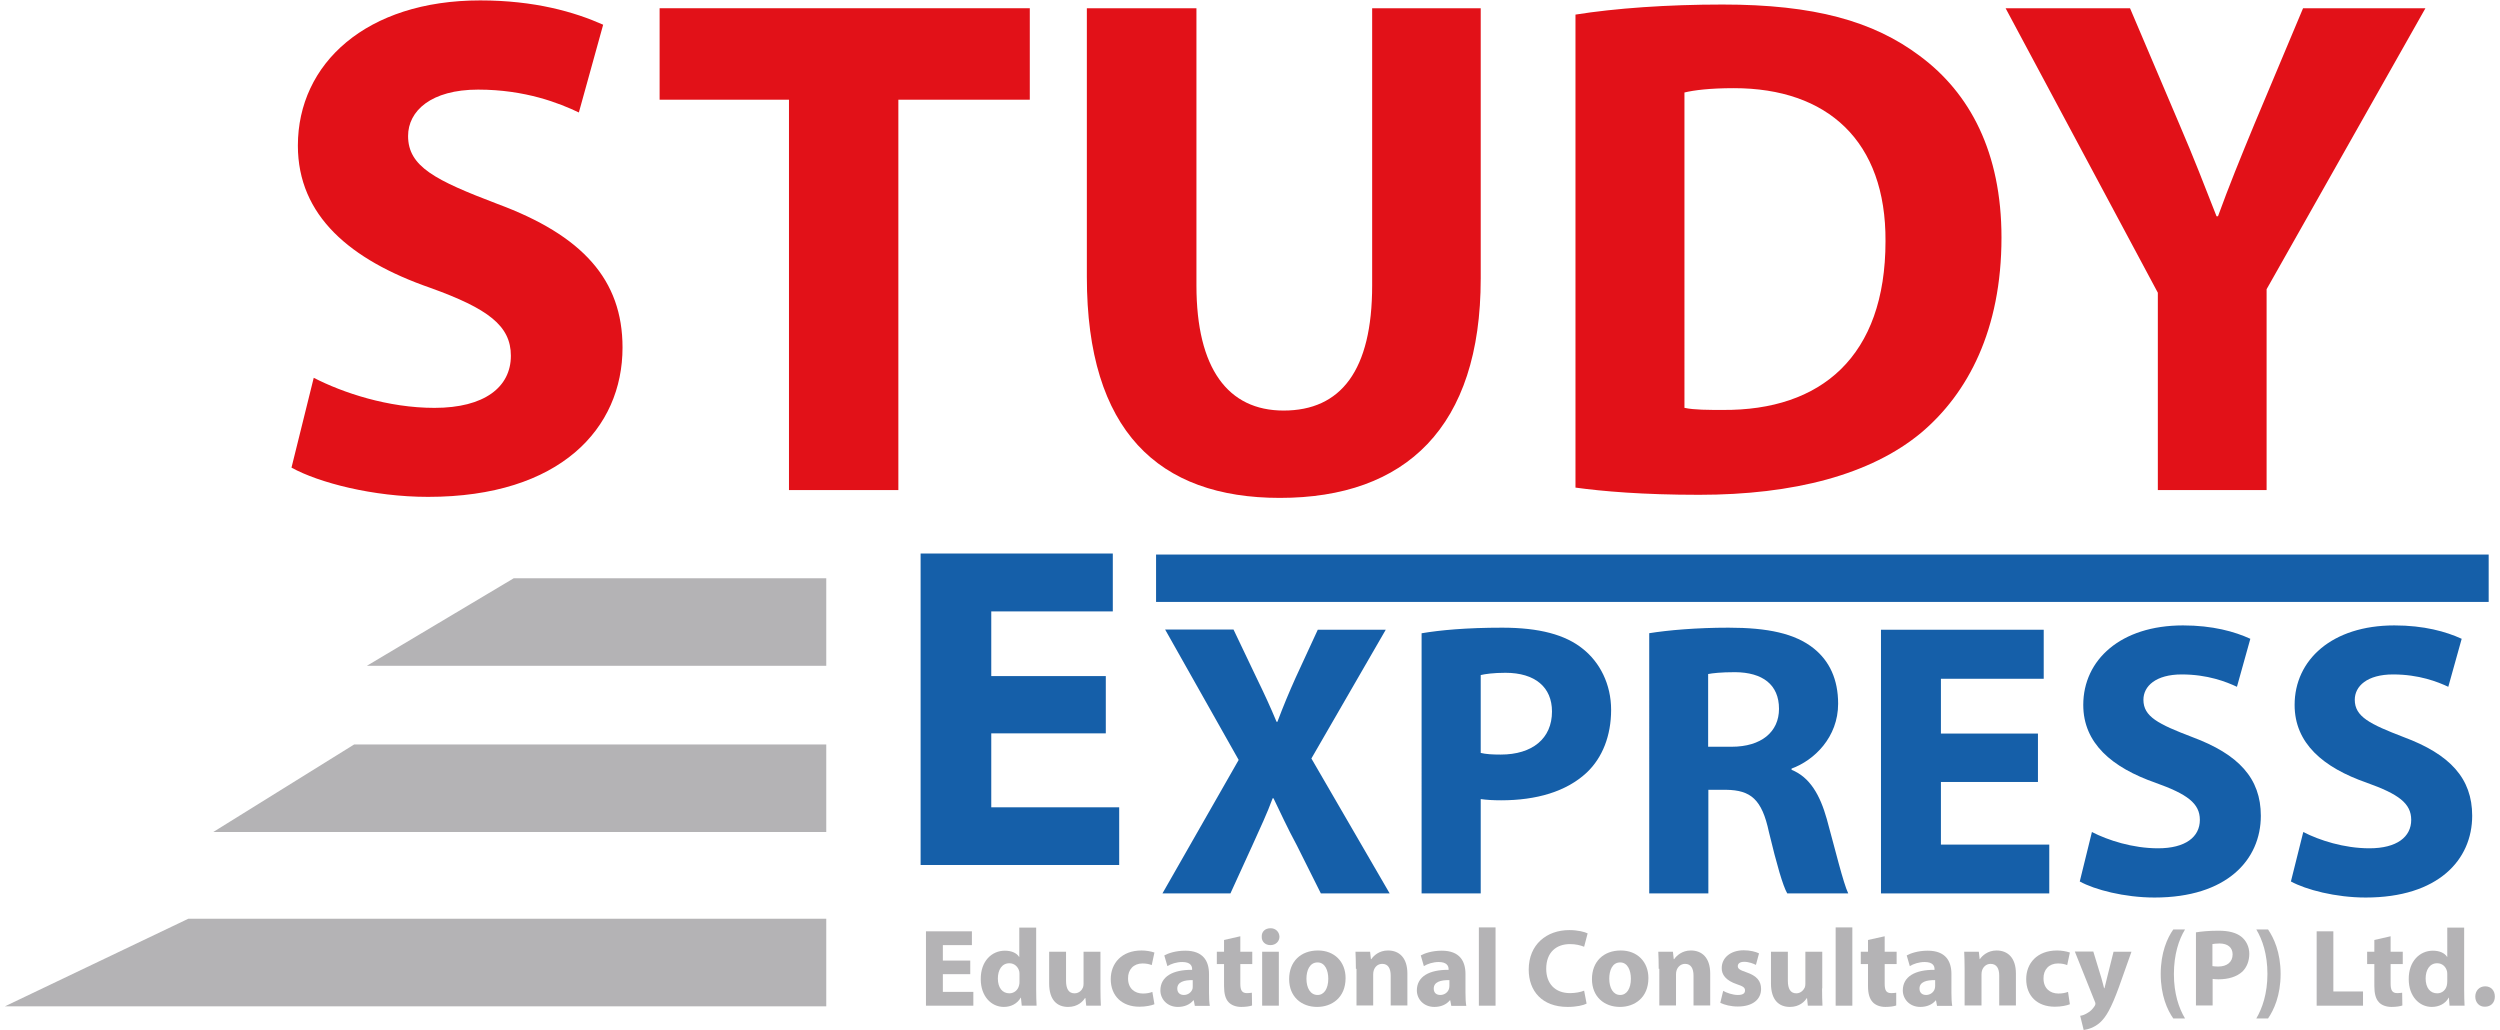
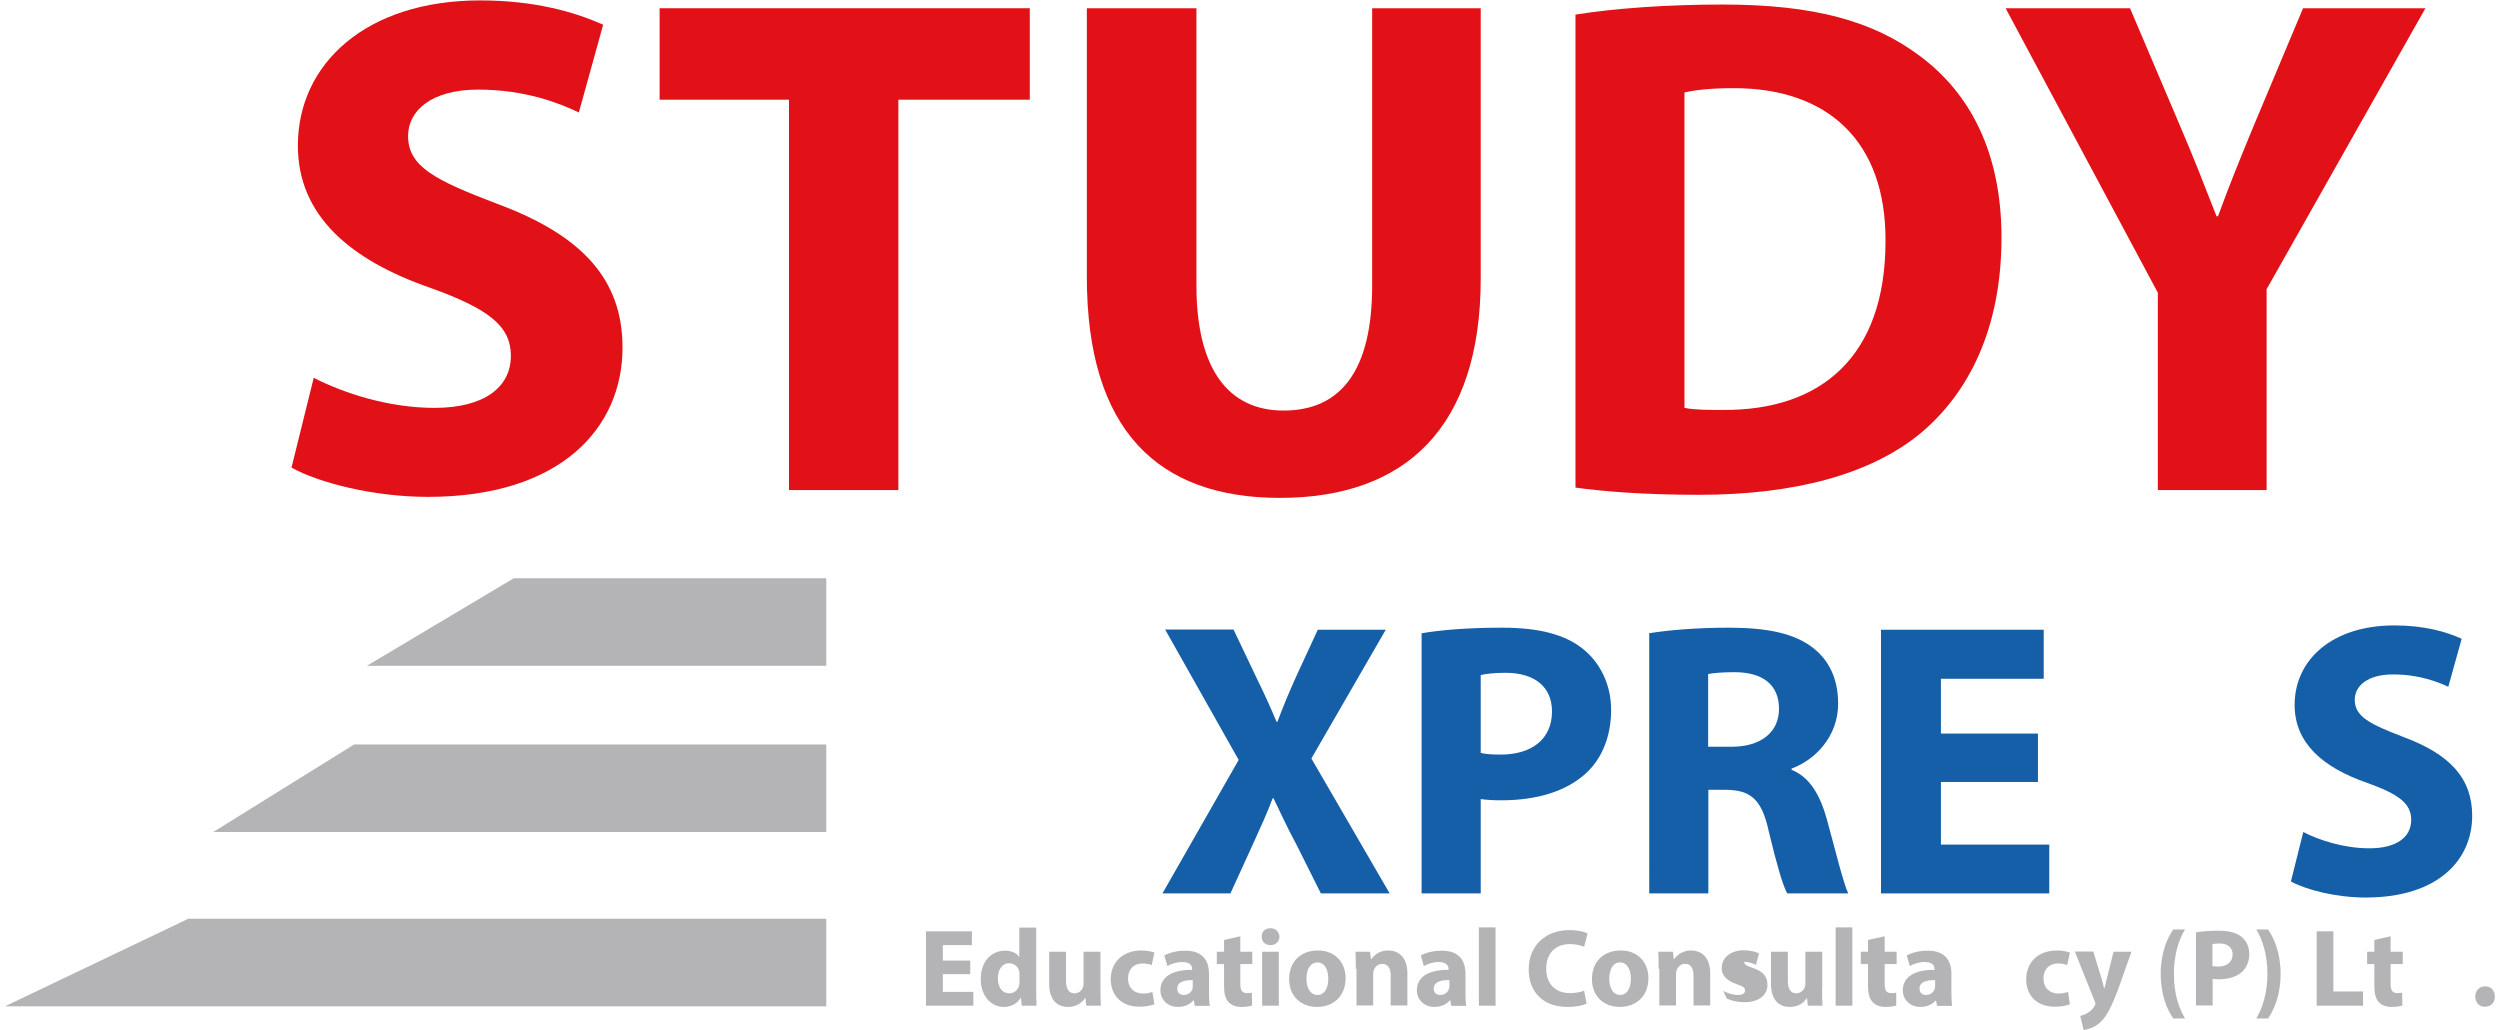
<svg xmlns="http://www.w3.org/2000/svg" version="1.1" id="Layer_1" x="0px" y="0px" viewBox="0 0 121.36 50" style="enable-background:new 0 0 121.36 50;" xml:space="preserve">
  <style type="text/css">
	.st0{fill:#E21118;}
	.st1{fill:#155FA9;}
	.st2{fill:#B4B3B5;}
</style>
  <g>
    <path class="st0" d="M15.23,18.34c1.42,0.73,3.61,1.46,5.86,1.46c2.43,0,3.71-1.01,3.71-2.53c0-1.46-1.11-2.29-3.92-3.3   c-3.88-1.35-6.42-3.5-6.42-6.9c0-3.99,3.33-7.05,8.85-7.05c2.64,0,4.58,0.56,5.97,1.18L28.1,5.46c-0.94-0.45-2.6-1.11-4.89-1.11   c-2.29,0-3.4,1.04-3.4,2.25c0,1.49,1.32,2.15,4.34,3.3c4.13,1.53,6.07,3.68,6.07,6.97c0,3.92-3.02,7.25-9.44,7.25   c-2.67,0-5.31-0.69-6.63-1.42L15.23,18.34z" />
    <polygon class="st0" points="38.3,4.84 32.02,4.84 32.02,0.4 49.99,0.4 49.99,4.84 43.61,4.84 43.61,23.79 38.3,23.79  " />
    <path class="st0" d="M58.08,0.4v13.46c0,4.03,1.53,6.07,4.23,6.07c2.78,0,4.3-1.94,4.3-6.07V0.4h5.27v13.12   c0,7.22-3.64,10.65-9.75,10.65c-5.9,0-9.37-3.26-9.37-10.72V0.4H58.08z" />
    <path class="st0" d="M76.47,0.71c1.94-0.31,4.48-0.49,7.15-0.49c4.44,0,7.32,0.8,9.58,2.5c2.43,1.8,3.96,4.68,3.96,8.81   c0,4.48-1.63,7.56-3.89,9.47c-2.46,2.05-6.21,3.02-10.79,3.02c-2.74,0-4.69-0.17-6-0.35V0.71z M81.78,19.8   c0.45,0.1,1.18,0.1,1.84,0.1c4.79,0.04,7.91-2.6,7.91-8.19c0.03-4.86-2.81-7.43-7.36-7.43c-1.18,0-1.94,0.1-2.4,0.21V19.8z" />
    <path class="st0" d="M104.75,23.79v-9.58L97.36,0.4h6.04l2.39,5.62c0.73,1.7,1.21,2.95,1.81,4.48h0.07   c0.53-1.46,1.08-2.81,1.77-4.48l2.36-5.62h5.94l-7.71,13.64v9.75H104.75z" />
-     <polygon class="st1" points="53.68,35.6 48.12,35.6 48.12,39.19 54.33,39.19 54.33,41.99 44.69,41.99 44.69,26.87 54.02,26.87    54.02,29.68 48.12,29.68 48.12,32.82 53.68,32.82  " />
    <path class="st1" d="M64.12,43.37l-1.16-2.32c-0.48-0.89-0.78-1.56-1.14-2.3h-0.04c-0.27,0.74-0.59,1.41-0.99,2.3l-1.06,2.32h-3.3   l3.7-6.48l-3.57-6.33h3.32L61,32.91c0.38,0.78,0.67,1.41,0.97,2.13h0.04c0.31-0.82,0.55-1.39,0.88-2.13l1.08-2.34h3.3l-3.61,6.25   l3.8,6.55H64.12z" />
    <path class="st1" d="M69.02,30.74c0.89-0.15,2.15-0.27,3.91-0.27c1.79,0,3.06,0.34,3.91,1.03c0.82,0.65,1.37,1.71,1.37,2.96   c0,1.25-0.42,2.32-1.18,3.04c-0.99,0.93-2.45,1.35-4.16,1.35c-0.38,0-0.72-0.02-0.99-0.06v4.58h-2.87V30.74z M71.88,36.55   c0.25,0.06,0.55,0.08,0.97,0.08c1.54,0,2.49-0.78,2.49-2.09c0-1.18-0.82-1.88-2.26-1.88c-0.59,0-0.99,0.06-1.2,0.11V36.55z" />
    <path class="st1" d="M80.05,30.74c0.93-0.15,2.32-0.27,3.86-0.27c1.9,0,3.23,0.28,4.14,1.01c0.76,0.61,1.18,1.5,1.18,2.68   c0,1.63-1.16,2.75-2.26,3.15v0.06c0.89,0.36,1.38,1.22,1.71,2.39c0.4,1.45,0.8,3.11,1.04,3.61h-2.96c-0.21-0.36-0.51-1.4-0.89-2.98   c-0.34-1.6-0.89-2.03-2.07-2.05h-0.87v5.03h-2.87V30.74z M82.92,36.25h1.14c1.44,0,2.3-0.72,2.3-1.84c0-1.18-0.8-1.77-2.13-1.78   c-0.7,0-1.1,0.05-1.31,0.09V36.25z" />
    <polygon class="st1" points="98.93,37.96 94.22,37.96 94.22,41 99.48,41 99.48,43.37 91.31,43.37 91.31,30.57 99.21,30.57    99.21,32.95 94.22,32.95 94.22,35.61 98.93,35.61  " />
-     <path class="st1" d="M101.55,40.39c0.78,0.4,1.98,0.79,3.21,0.79c1.33,0,2.03-0.55,2.03-1.38c0-0.8-0.61-1.25-2.15-1.8   c-2.12-0.74-3.51-1.92-3.51-3.78c0-2.19,1.82-3.86,4.84-3.86c1.44,0,2.51,0.3,3.27,0.65l-0.65,2.33c-0.51-0.24-1.42-0.6-2.68-0.6   c-1.26,0-1.86,0.57-1.86,1.23c0,0.82,0.72,1.18,2.37,1.81c2.26,0.84,3.33,2.01,3.33,3.82c0,2.14-1.65,3.97-5.16,3.97   c-1.46,0-2.91-0.38-3.63-0.78L101.55,40.39z" />
    <path class="st1" d="M111.81,40.39c0.78,0.4,1.98,0.79,3.21,0.79c1.33,0,2.03-0.55,2.03-1.38c0-0.8-0.61-1.25-2.15-1.8   c-2.13-0.74-3.51-1.92-3.51-3.78c0-2.19,1.82-3.86,4.84-3.86c1.44,0,2.51,0.3,3.27,0.65l-0.65,2.33c-0.51-0.24-1.42-0.6-2.68-0.6   c-1.26,0-1.86,0.57-1.86,1.23c0,0.82,0.73,1.18,2.37,1.81c2.26,0.84,3.33,2.01,3.33,3.82c0,2.14-1.65,3.97-5.17,3.97   c-1.46,0-2.9-0.38-3.63-0.78L111.81,40.39z" />
    <polygon class="st2" points="47.1,47.29 45.77,47.29 45.77,48.15 47.25,48.15 47.25,48.82 44.95,48.82 44.95,45.21 47.18,45.21    47.18,45.88 45.77,45.88 45.77,46.63 47.1,46.63  " />
    <path class="st2" d="M50.3,45.02v3.02c0,0.29,0.01,0.61,0.02,0.78H49.6l-0.04-0.39h-0.01c-0.17,0.3-0.48,0.45-0.82,0.45   c-0.62,0-1.12-0.53-1.12-1.34c-0.01-0.89,0.54-1.39,1.17-1.39c0.32,0,0.57,0.11,0.69,0.3h0.01v-1.42H50.3z M49.49,47.31   c0-0.04,0-0.1-0.01-0.15c-0.05-0.22-0.23-0.4-0.48-0.4c-0.37,0-0.56,0.33-0.56,0.74c0,0.45,0.22,0.72,0.56,0.72   c0.23,0,0.42-0.16,0.47-0.39c0.02-0.06,0.02-0.12,0.02-0.19V47.31z" />
    <path class="st2" d="M53.42,47.98c0,0.34,0.01,0.62,0.02,0.84h-0.71l-0.04-0.37h-0.02c-0.1,0.16-0.35,0.43-0.82,0.43   c-0.53,0-0.92-0.33-0.92-1.14V46.2h0.82v1.41c0,0.38,0.12,0.61,0.41,0.61c0.23,0,0.36-0.16,0.41-0.28   c0.02-0.05,0.03-0.11,0.03-0.18V46.2h0.82V47.98z" />
    <path class="st2" d="M56.04,48.75c-0.14,0.06-0.42,0.12-0.73,0.12c-0.84,0-1.39-0.52-1.39-1.34c0-0.76,0.52-1.39,1.5-1.39   c0.21,0,0.45,0.04,0.62,0.1l-0.13,0.61c-0.1-0.04-0.24-0.08-0.45-0.08c-0.43,0-0.71,0.3-0.7,0.73c0,0.48,0.32,0.73,0.72,0.73   c0.19,0,0.34-0.03,0.46-0.08L56.04,48.75z" />
    <path class="st2" d="M58,48.82l-0.05-0.26h-0.02c-0.17,0.21-0.44,0.32-0.75,0.32c-0.53,0-0.85-0.39-0.85-0.8   c0-0.68,0.61-1.01,1.54-1v-0.04c0-0.14-0.07-0.34-0.48-0.34c-0.27,0-0.55,0.09-0.72,0.2l-0.15-0.52c0.18-0.1,0.54-0.23,1.02-0.23   c0.87,0,1.15,0.51,1.15,1.13v0.91c0,0.25,0.01,0.49,0.04,0.64H58z M57.91,47.58c-0.43-0.01-0.76,0.09-0.76,0.41   c0,0.21,0.14,0.31,0.32,0.31c0.2,0,0.37-0.13,0.42-0.3c0.01-0.04,0.01-0.09,0.01-0.14V47.58z" />
    <path class="st2" d="M60.21,45.45v0.75h0.58v0.6h-0.58v0.95c0,0.32,0.08,0.46,0.32,0.46c0.1,0,0.18-0.01,0.24-0.02l0.01,0.62   c-0.11,0.04-0.3,0.07-0.53,0.07c-0.26,0-0.48-0.09-0.61-0.23c-0.15-0.16-0.22-0.41-0.22-0.78V46.8h-0.35v-0.6h0.35v-0.57   L60.21,45.45z" />
    <path class="st2" d="M62.11,45.47c0,0.22-0.17,0.41-0.44,0.41c-0.26,0-0.43-0.18-0.42-0.41c-0.01-0.24,0.16-0.41,0.43-0.41   C61.93,45.06,62.1,45.24,62.11,45.47 M61.27,46.2h0.81v2.62h-0.81V46.2z" />
    <path class="st2" d="M65.32,47.48c0,0.96-0.68,1.4-1.38,1.4c-0.77,0-1.36-0.5-1.36-1.35s0.56-1.39,1.4-1.39   C64.78,46.14,65.32,46.69,65.32,47.48 M63.42,47.51c0,0.45,0.19,0.79,0.54,0.79c0.32,0,0.52-0.31,0.52-0.79   c0-0.39-0.15-0.79-0.52-0.79C63.57,46.72,63.42,47.12,63.42,47.51" />
    <path class="st2" d="M65.82,47.03c0-0.33-0.01-0.6-0.02-0.83h0.71l0.04,0.36h0.02c0.11-0.16,0.37-0.42,0.81-0.42   c0.54,0,0.94,0.35,0.94,1.12v1.55h-0.81v-1.45c0-0.34-0.12-0.57-0.41-0.57c-0.23,0-0.36,0.16-0.41,0.31   c-0.02,0.05-0.03,0.13-0.03,0.2v1.51h-0.81V47.03z" />
    <path class="st2" d="M70.45,48.82l-0.05-0.26h-0.02c-0.17,0.21-0.44,0.32-0.75,0.32c-0.53,0-0.85-0.39-0.85-0.8   c0-0.68,0.61-1.01,1.54-1v-0.04c0-0.14-0.08-0.34-0.48-0.34c-0.27,0-0.55,0.09-0.72,0.2l-0.15-0.52c0.18-0.1,0.54-0.23,1.02-0.23   c0.87,0,1.15,0.51,1.15,1.13v0.91c0,0.25,0.01,0.49,0.04,0.64H70.45z M70.36,47.58c-0.43-0.01-0.76,0.09-0.76,0.41   c0,0.21,0.13,0.31,0.32,0.31c0.2,0,0.37-0.13,0.42-0.3c0.01-0.04,0.02-0.09,0.02-0.14V47.58z" />
    <rect x="71.79" y="45.02" class="st2" width="0.81" height="3.8" />
    <path class="st2" d="M77.02,48.72c-0.15,0.08-0.49,0.16-0.92,0.16c-1.25,0-1.89-0.78-1.89-1.81c0-1.23,0.88-1.92,1.97-1.92   c0.42,0,0.75,0.09,0.89,0.16l-0.17,0.65c-0.17-0.07-0.4-0.13-0.69-0.13c-0.65,0-1.15,0.39-1.15,1.2c0,0.72,0.43,1.18,1.16,1.18   c0.25,0,0.52-0.05,0.68-0.12L77.02,48.72z" />
    <path class="st2" d="M80.02,47.48c0,0.96-0.68,1.4-1.38,1.4c-0.77,0-1.36-0.5-1.36-1.35s0.56-1.39,1.4-1.39   C79.48,46.14,80.02,46.69,80.02,47.48 M78.12,47.51c0,0.45,0.19,0.79,0.53,0.79c0.32,0,0.52-0.31,0.52-0.79   c0-0.39-0.15-0.79-0.52-0.79C78.26,46.72,78.12,47.12,78.12,47.51" />
    <path class="st2" d="M80.52,47.03c0-0.33-0.01-0.6-0.02-0.83h0.71l0.04,0.36h0.02c0.11-0.16,0.38-0.42,0.81-0.42   c0.54,0,0.94,0.35,0.94,1.12v1.55h-0.81v-1.45c0-0.34-0.12-0.57-0.41-0.57c-0.22,0-0.36,0.16-0.41,0.31   c-0.02,0.05-0.03,0.13-0.03,0.2v1.51h-0.81V47.03z" />
-     <path class="st2" d="M83.65,48.1c0.15,0.09,0.46,0.2,0.71,0.2c0.25,0,0.35-0.08,0.35-0.22c0-0.13-0.08-0.2-0.39-0.3   c-0.54-0.18-0.75-0.47-0.74-0.79c0-0.49,0.42-0.86,1.07-0.86c0.3,0,0.58,0.07,0.74,0.15l-0.15,0.56c-0.12-0.06-0.34-0.15-0.57-0.15   c-0.2,0-0.31,0.08-0.31,0.21c0,0.13,0.1,0.19,0.42,0.3c0.5,0.17,0.71,0.42,0.71,0.81c0,0.49-0.39,0.85-1.13,0.85   c-0.34,0-0.65-0.08-0.85-0.18L83.65,48.1z" />
+     <path class="st2" d="M83.65,48.1c0.15,0.09,0.46,0.2,0.71,0.2c0.25,0,0.35-0.08,0.35-0.22c0-0.13-0.08-0.2-0.39-0.3   c-0.54-0.18-0.75-0.47-0.74-0.79c0-0.49,0.42-0.86,1.07-0.86c0.3,0,0.58,0.07,0.74,0.15l-0.15,0.56c-0.12-0.06-0.34-0.15-0.57-0.15   c0,0.13,0.1,0.19,0.42,0.3c0.5,0.17,0.71,0.42,0.71,0.81c0,0.49-0.39,0.85-1.13,0.85   c-0.34,0-0.65-0.08-0.85-0.18L83.65,48.1z" />
    <path class="st2" d="M88.45,47.98c0,0.34,0.01,0.62,0.02,0.84h-0.71l-0.04-0.37h-0.01c-0.1,0.16-0.35,0.43-0.82,0.43   c-0.53,0-0.92-0.33-0.92-1.14V46.2h0.82v1.41c0,0.38,0.12,0.61,0.41,0.61c0.22,0,0.35-0.16,0.41-0.28   c0.02-0.05,0.03-0.11,0.03-0.18V46.2h0.82V47.98z" />
    <rect x="89.11" y="45.02" class="st2" width="0.81" height="3.8" />
    <path class="st2" d="M91.49,45.45v0.75h0.58v0.6h-0.58v0.95c0,0.32,0.07,0.46,0.32,0.46c0.1,0,0.18-0.01,0.24-0.02l0,0.62   c-0.11,0.04-0.3,0.07-0.53,0.07c-0.26,0-0.48-0.09-0.61-0.23c-0.15-0.16-0.23-0.41-0.23-0.78V46.8h-0.35v-0.6h0.35v-0.57   L91.49,45.45z" />
    <path class="st2" d="M94.03,48.82l-0.05-0.26h-0.01c-0.17,0.21-0.44,0.32-0.75,0.32c-0.53,0-0.85-0.39-0.85-0.8   c0-0.68,0.61-1.01,1.54-1v-0.04c0-0.14-0.07-0.34-0.48-0.34c-0.27,0-0.55,0.09-0.72,0.2l-0.15-0.52c0.18-0.1,0.54-0.23,1.02-0.23   c0.87,0,1.15,0.51,1.15,1.13v0.91c0,0.25,0.01,0.49,0.04,0.64H94.03z M93.94,47.58c-0.43-0.01-0.76,0.09-0.76,0.41   c0,0.21,0.14,0.31,0.32,0.31c0.2,0,0.37-0.13,0.42-0.3c0.01-0.04,0.02-0.09,0.02-0.14V47.58z" />
-     <path class="st2" d="M95.37,47.03c0-0.33-0.01-0.6-0.02-0.83h0.71l0.04,0.36h0.01c0.11-0.16,0.38-0.42,0.81-0.42   c0.54,0,0.94,0.35,0.94,1.12v1.55h-0.81v-1.45c0-0.34-0.12-0.57-0.42-0.57c-0.22,0-0.36,0.16-0.41,0.31   c-0.02,0.05-0.03,0.13-0.03,0.2v1.51h-0.82V47.03z" />
    <path class="st2" d="M100.48,48.75c-0.14,0.06-0.42,0.12-0.73,0.12c-0.85,0-1.39-0.52-1.39-1.34c0-0.76,0.52-1.39,1.5-1.39   c0.21,0,0.45,0.04,0.62,0.1l-0.13,0.61c-0.1-0.04-0.24-0.08-0.45-0.08c-0.43,0-0.71,0.3-0.7,0.73c0,0.48,0.32,0.73,0.72,0.73   c0.19,0,0.34-0.03,0.47-0.08L100.48,48.75z" />
    <path class="st2" d="M101.62,46.2l0.39,1.28c0.04,0.16,0.1,0.35,0.13,0.49h0.02c0.04-0.14,0.08-0.34,0.12-0.49l0.32-1.28h0.87   l-0.61,1.72c-0.38,1.04-0.63,1.46-0.92,1.72c-0.28,0.25-0.59,0.33-0.79,0.36l-0.17-0.69c0.11-0.01,0.23-0.06,0.36-0.14   c0.12-0.06,0.25-0.19,0.34-0.33c0.03-0.04,0.04-0.08,0.04-0.12c0-0.03-0.01-0.07-0.04-0.13l-0.96-2.4H101.62z" />
    <path class="st2" d="M106.07,45.12c-0.3,0.49-0.54,1.21-0.54,2.17c0,0.94,0.24,1.65,0.54,2.15h-0.57   c-0.29-0.41-0.61-1.12-0.61-2.16c0-1.04,0.32-1.75,0.61-2.16H106.07z" />
    <path class="st2" d="M106.6,45.26c0.25-0.04,0.6-0.08,1.1-0.08c0.5,0,0.86,0.1,1.1,0.29c0.23,0.18,0.39,0.48,0.39,0.83   c0,0.35-0.12,0.65-0.33,0.86c-0.28,0.26-0.69,0.38-1.17,0.38c-0.11,0-0.2-0.01-0.28-0.02v1.29h-0.81V45.26z M107.41,46.9   c0.07,0.01,0.16,0.02,0.27,0.02c0.43,0,0.7-0.22,0.7-0.59c0-0.33-0.23-0.53-0.64-0.53c-0.16,0-0.28,0.02-0.34,0.03V46.9z" />
    <path class="st2" d="M109.53,49.44c0.29-0.49,0.54-1.21,0.54-2.16c0-0.95-0.24-1.66-0.54-2.16h0.57c0.28,0.41,0.61,1.11,0.61,2.16   c0,1.05-0.33,1.75-0.61,2.16H109.53z" />
    <polygon class="st2" points="112.46,45.21 113.27,45.21 113.27,48.13 114.71,48.13 114.71,48.82 112.46,48.82  " />
    <path class="st2" d="M116.05,45.45v0.75h0.59v0.6h-0.59v0.95c0,0.32,0.08,0.46,0.32,0.46c0.1,0,0.18-0.01,0.24-0.02l0.01,0.62   c-0.11,0.04-0.3,0.07-0.53,0.07c-0.26,0-0.49-0.09-0.61-0.23c-0.15-0.16-0.22-0.41-0.22-0.78V46.8h-0.35v-0.6h0.35v-0.57   L116.05,45.45z" />
-     <path class="st2" d="M119.62,45.02v3.02c0,0.29,0.01,0.61,0.02,0.78h-0.73l-0.03-0.39h-0.01c-0.16,0.3-0.48,0.45-0.82,0.45   c-0.62,0-1.12-0.53-1.12-1.34c-0.01-0.89,0.55-1.39,1.17-1.39c0.32,0,0.57,0.11,0.69,0.3h0.01v-1.42H119.62z M118.8,47.31   c0-0.04,0-0.1-0.01-0.15c-0.05-0.22-0.22-0.4-0.48-0.4c-0.37,0-0.56,0.33-0.56,0.74c0,0.45,0.22,0.72,0.56,0.72   c0.24,0,0.42-0.16,0.47-0.39c0.01-0.06,0.02-0.12,0.02-0.19V47.31z" />
    <path class="st2" d="M120.16,48.38c0-0.29,0.2-0.5,0.48-0.5c0.28,0,0.47,0.2,0.47,0.5c0,0.29-0.19,0.49-0.48,0.49   C120.36,48.88,120.16,48.67,120.16,48.38" />
-     <rect x="56.12" y="26.92" class="st1" width="64.69" height="2.3" />
    <polygon class="st2" points="40.11,32.32 17.81,32.32 24.94,28.07 40.11,28.07  " />
    <polygon class="st2" points="40.11,40.39 10.35,40.39 17.19,36.14 40.11,36.14  " />
    <polygon class="st2" points="40.11,48.85 0.24,48.85 9.14,44.6 40.11,44.6  " />
  </g>
</svg>